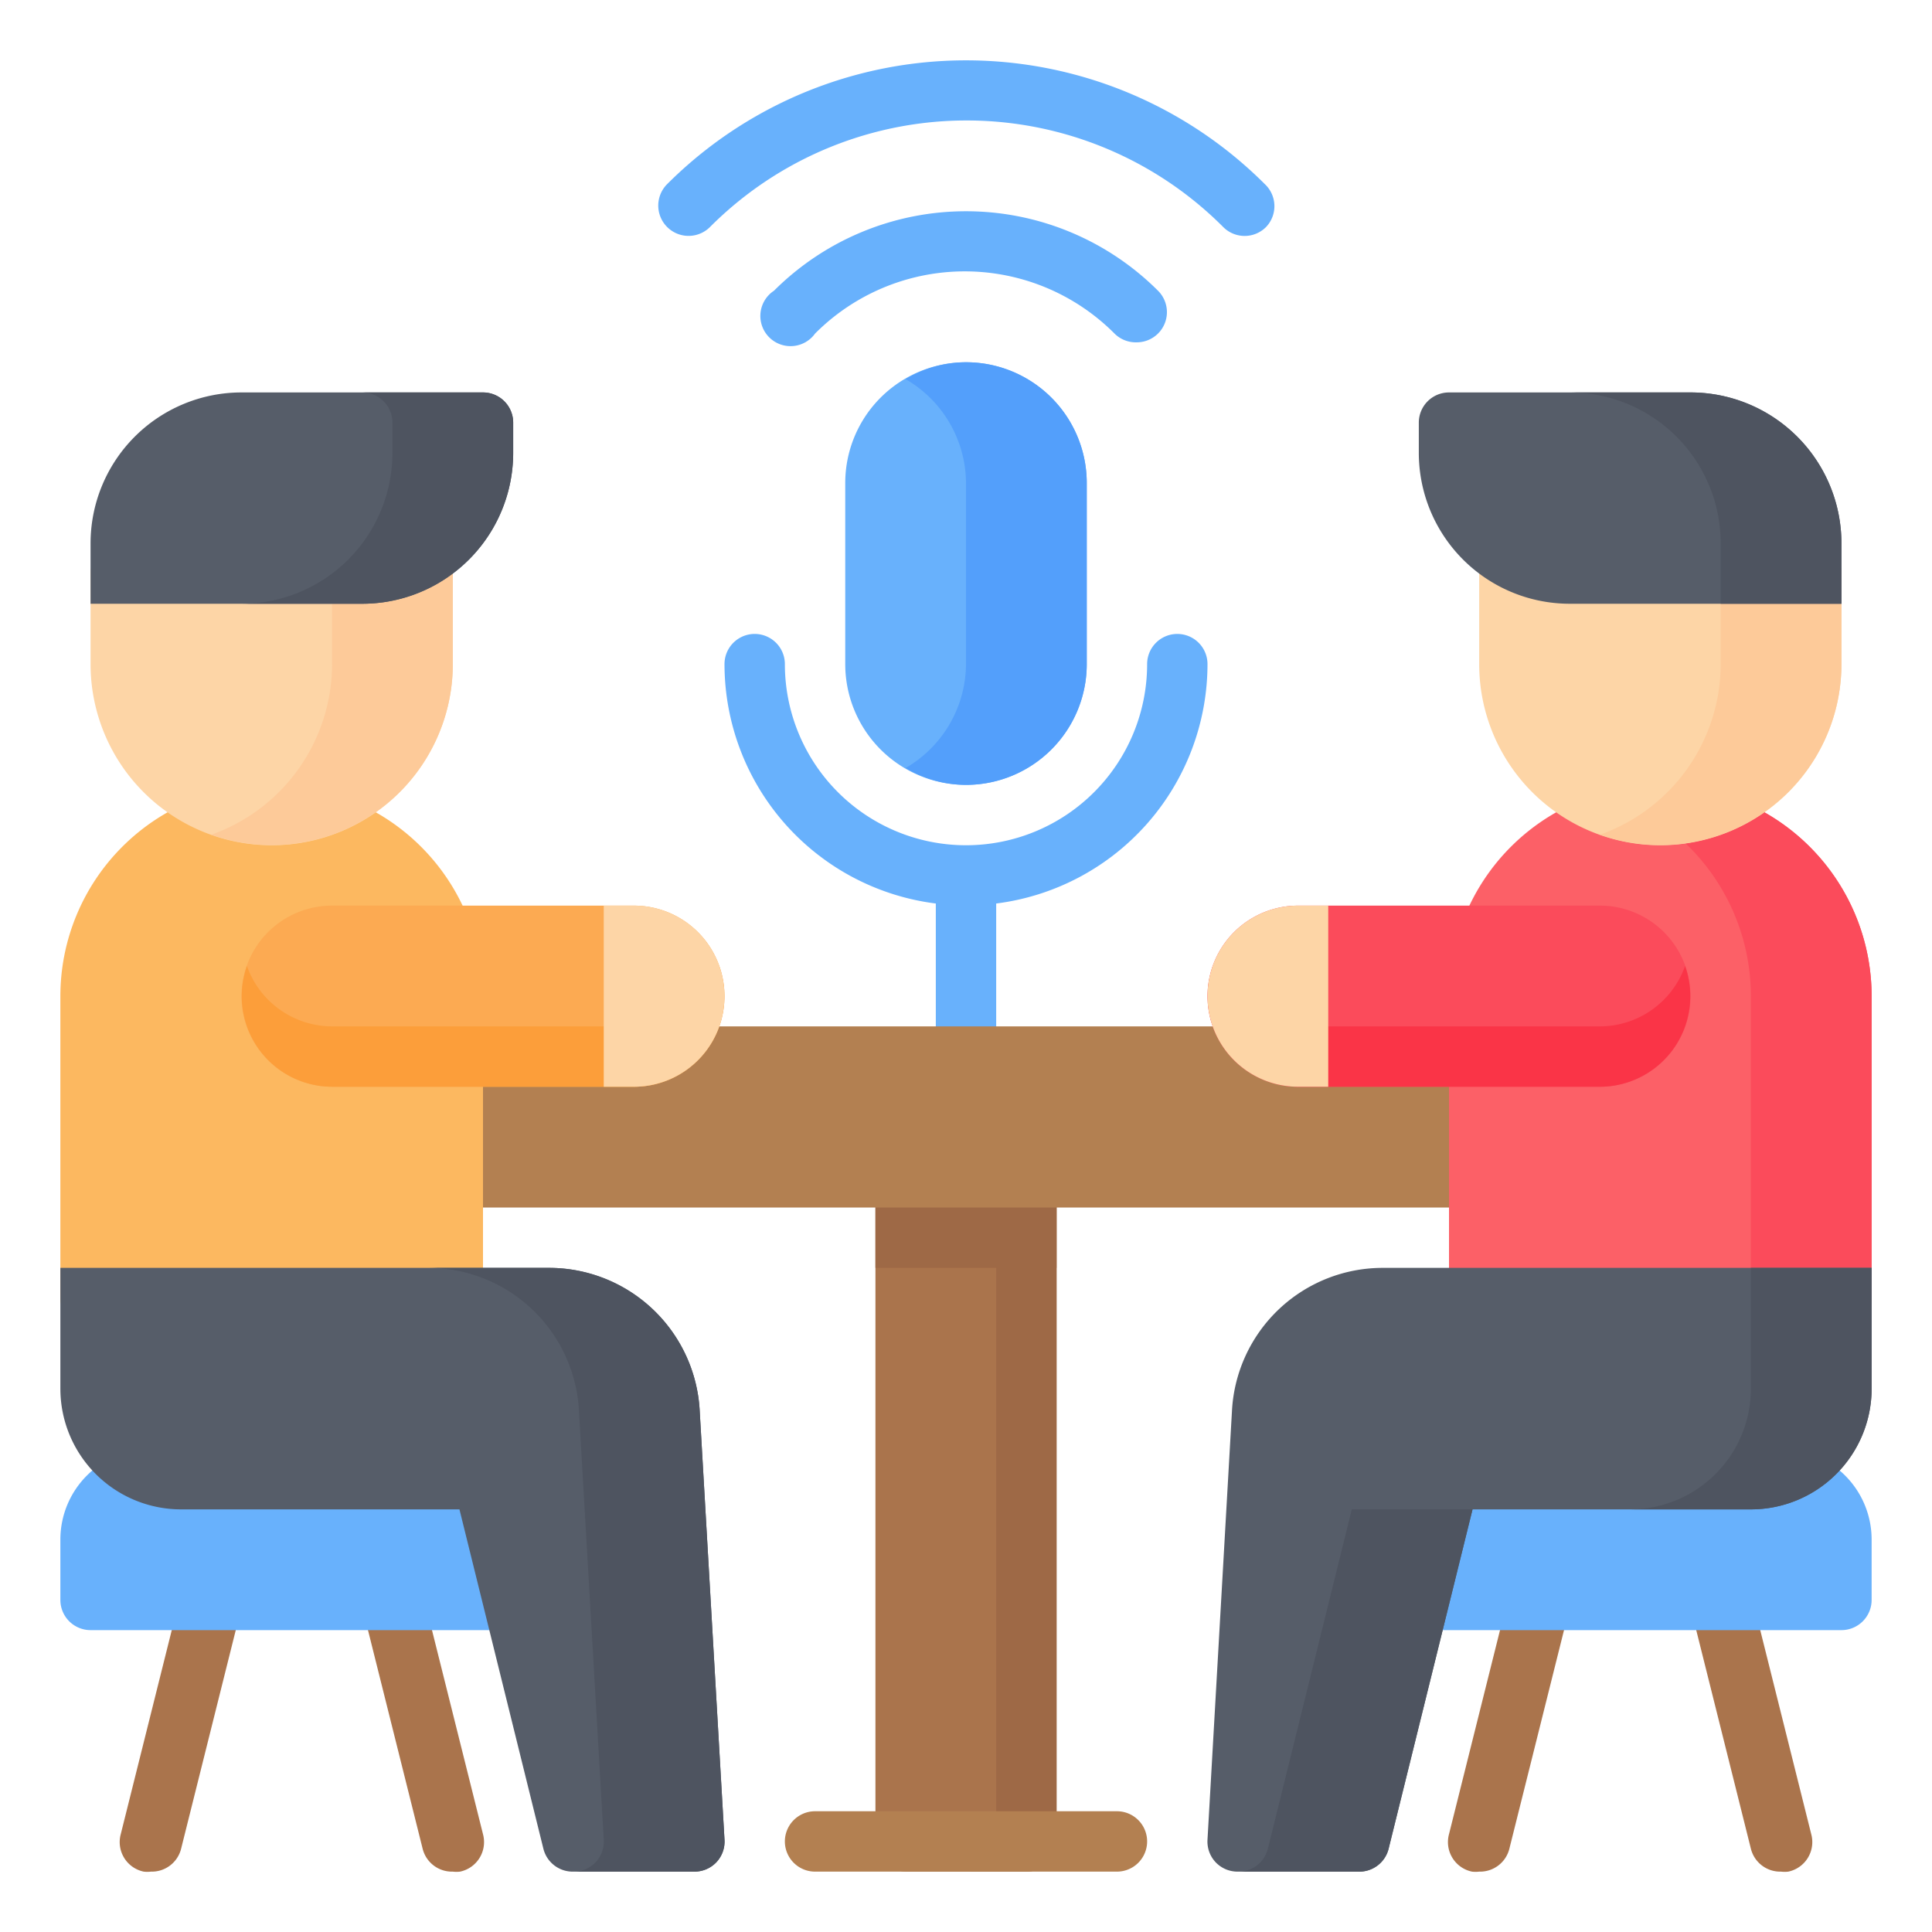
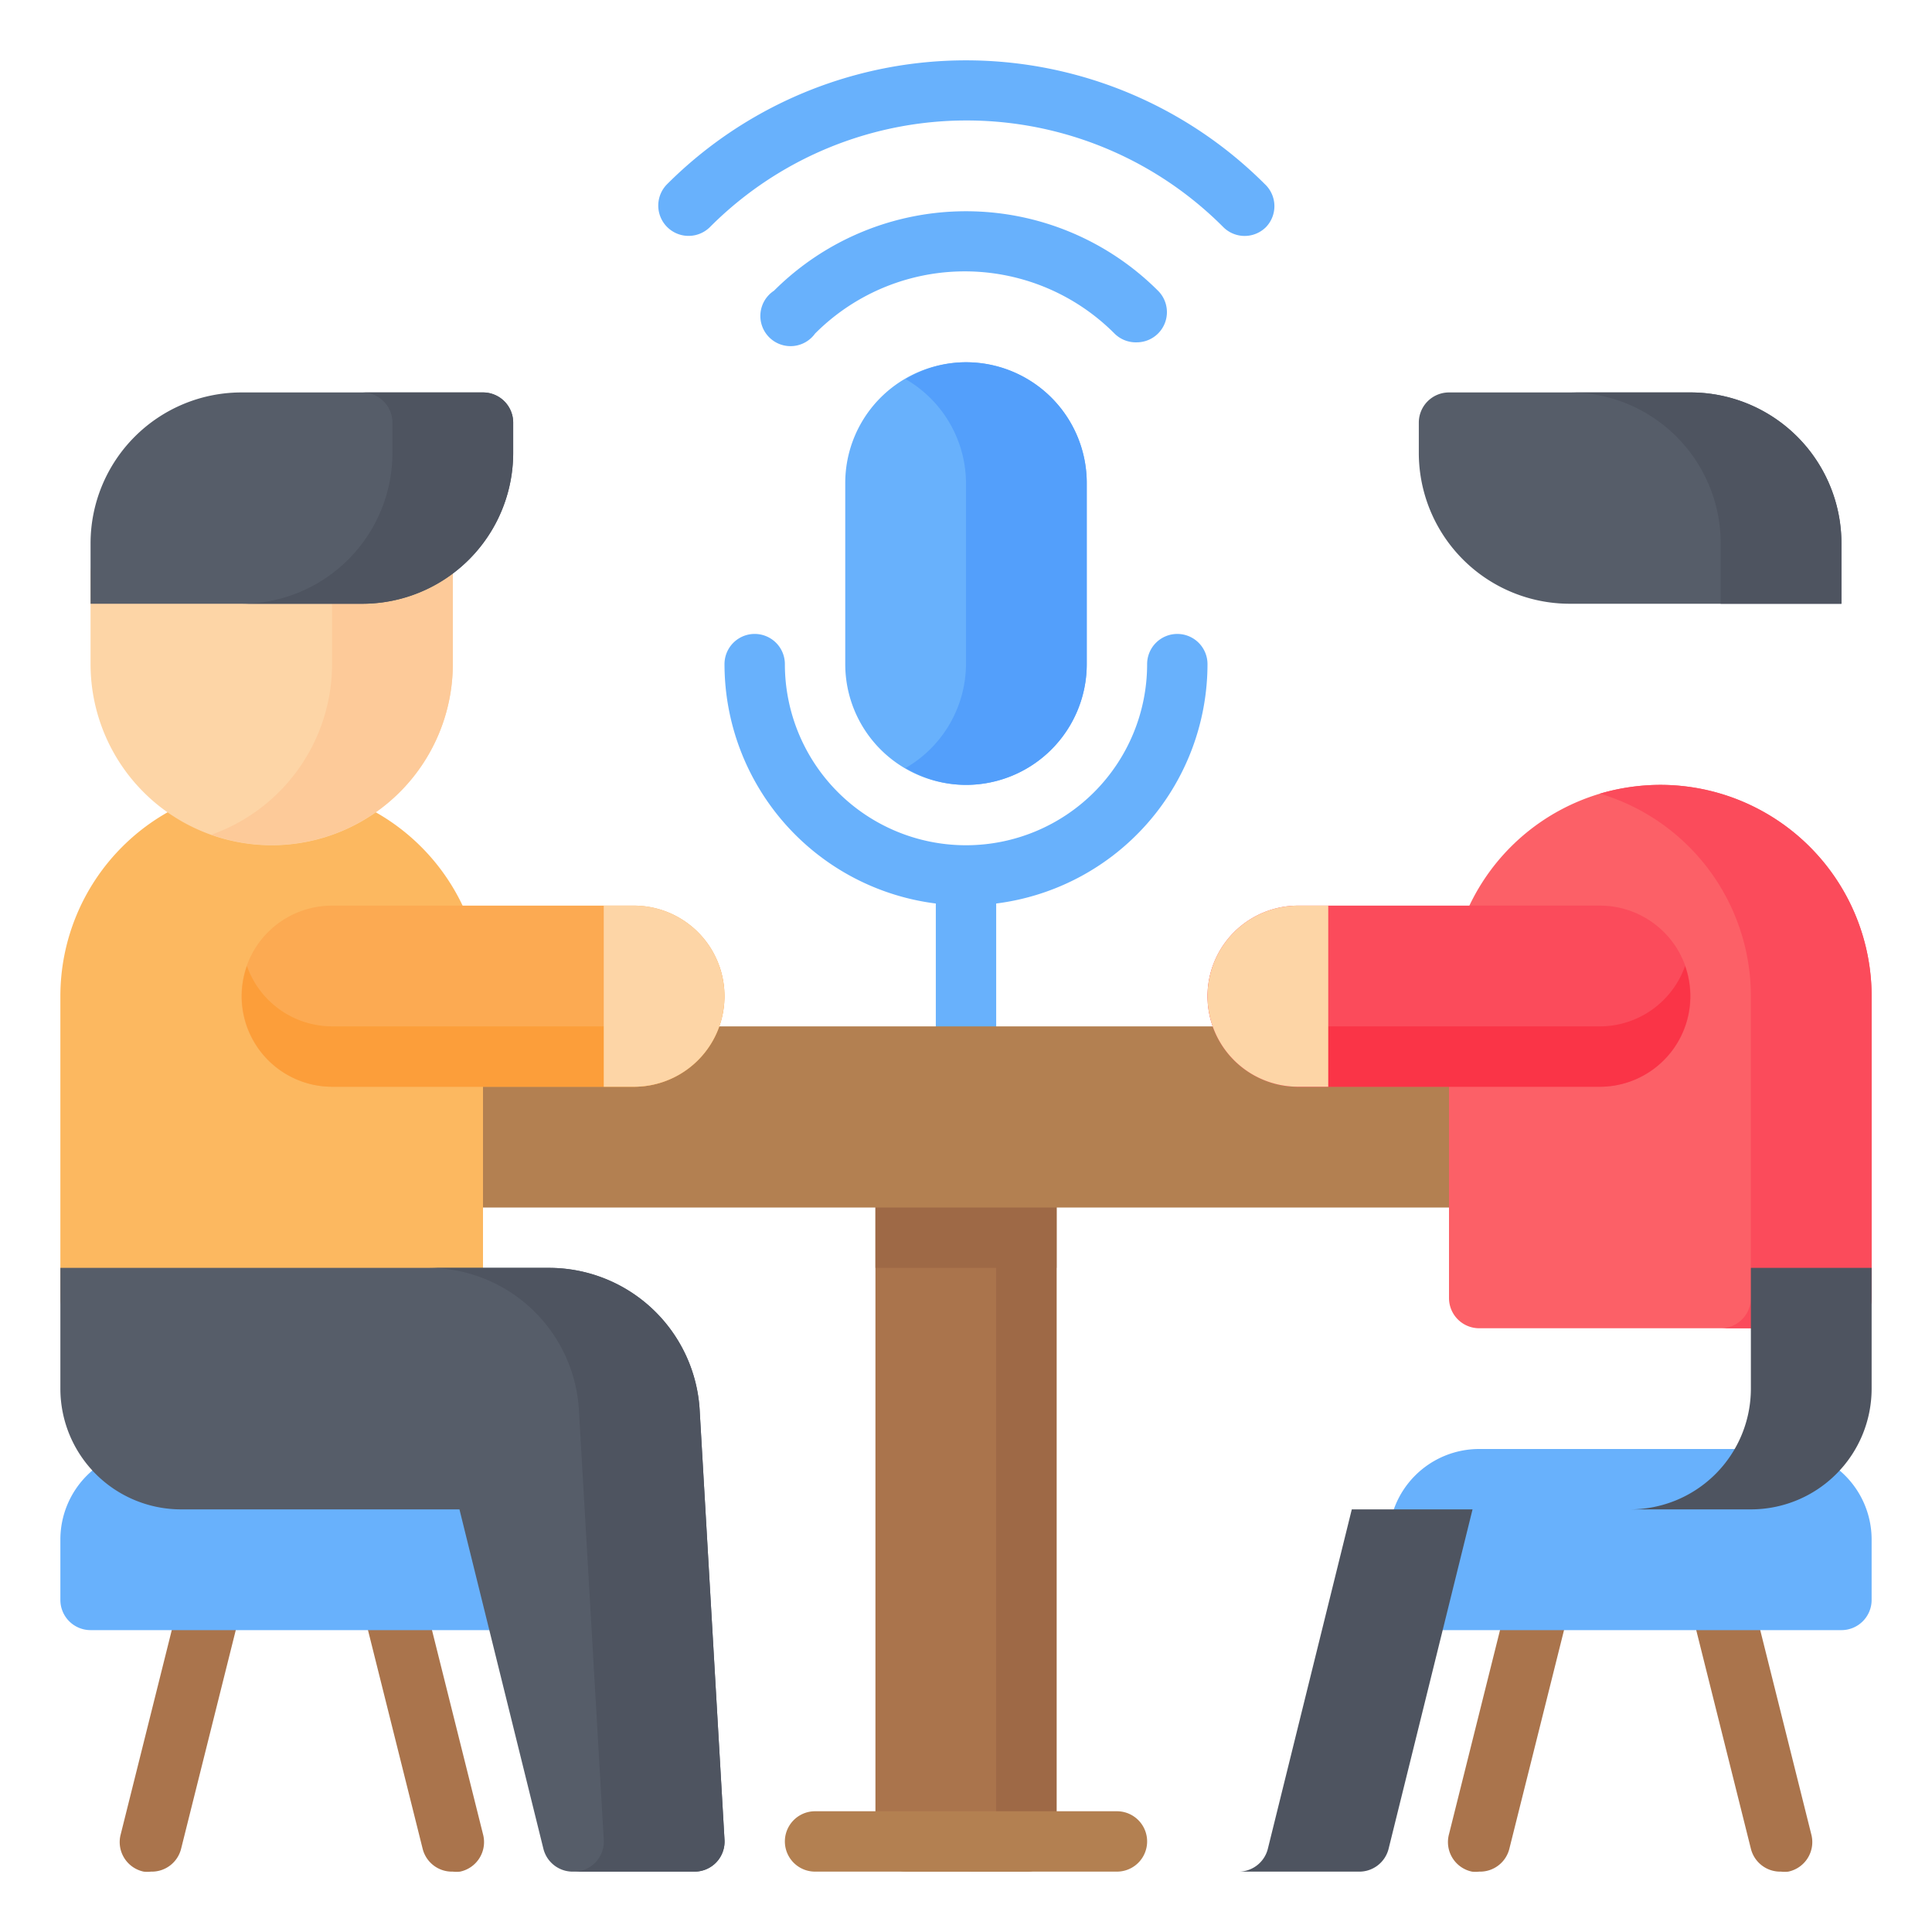
<svg xmlns="http://www.w3.org/2000/svg" height="512" viewBox="0 0 64 64" width="512">
  <g id="_28-Podcast" data-name="28-Podcast">
    <rect fill="#aa744c" height="24" rx="1" width="6" x="29" y="38" />
    <path d="m34 38h-2a1 1 0 0 1 1 1v22a1 1 0 0 1 -1 1h2a1 1 0 0 0 1-1v-22a1 1 0 0 0 -1-1z" fill="#9e6946" />
    <path d="m34 38h-4a1 1 0 0 0 -1 1v3h6v-3a1 1 0 0 0 -1-1z" fill="#9e6946" />
    <path d="m28 16v6a4 4 0 0 0 8 0v-6a4 4 0 0 0 -8 0z" fill="#68b1fc" />
    <path d="m32 12a3.91 3.91 0 0 0 -2 .56 4 4 0 0 1 2 3.44v6a4 4 0 0 1 -2 3.44 3.91 3.91 0 0 0 2 .56 4 4 0 0 0 4-4v-6a4 4 0 0 0 -4-4z" fill="#539ffb" />
    <path d="m39 21a1 1 0 0 0 -1 1 6 6 0 0 1 -12 0 1 1 0 0 0 -2 0 8 8 0 0 0 7 7.93v5.07a1 1 0 0 0 2 0v-5.07a8 8 0 0 0 7-7.93 1 1 0 0 0 -1-1z" fill="#68b1fc" />
    <path d="m37.66 11.34a1 1 0 0 0 .7-1.71 9 9 0 0 0 -12.72 0 1 1 0 1 0 1.36 1.42 7 7 0 0 1 9.92 0 1 1 0 0 0 .74.29z" fill="#68b1fc" />
    <path d="m41.9 6.1a14 14 0 0 0 -19.8 0 1 1 0 0 0 1.42 1.42 12 12 0 0 1 17 0 1 1 0 0 0 1.42 0 1 1 0 0 0 -.04-1.42z" fill="#68b1fc" />
    <rect fill="#b38051" height="6" rx="1" width="36" x="14" y="34" />
    <path d="m37 60h-10a1 1 0 0 0 0 2h10a1 1 0 0 0 0-2z" fill="#b38051" />
    <g fill="#aa744c">
      <path d="m5 62a1 1 0 0 1 -.24 0 1 1 0 0 1 -.76-1.24l2-8a1 1 0 0 1 2 .48l-2 8a1 1 0 0 1 -1 .76z" />
      <path d="m15 62a1 1 0 0 1 -1-.76l-2-8a1 1 0 1 1 2-.48l2 8a1 1 0 0 1 -.76 1.24 1 1 0 0 1 -.24 0z" />
      <path d="m59 62a1 1 0 0 1 -1-.76l-2-8a1 1 0 0 1 2-.48l2 8a1 1 0 0 1 -.76 1.24 1 1 0 0 1 -.24 0z" />
      <path d="m49 62a1 1 0 0 1 -.24 0 1 1 0 0 1 -.76-1.24l2-8a1 1 0 0 1 1.24-.76 1 1 0 0 1 .76 1.24l-2 8a1 1 0 0 1 -1 .76z" />
    </g>
    <path d="m15 48h-10a3 3 0 0 0 -3 3v2a1 1 0 0 0 1 1h14a1 1 0 0 0 1-1v-2a3 3 0 0 0 -3-3z" fill="#68b1fc" />
    <path d="m59 48h-10a3 3 0 0 0 -3 3v2a1 1 0 0 0 1 1h14a1 1 0 0 0 1-1v-2a3 3 0 0 0 -3-3z" fill="#68b1fc" />
    <path d="m9 26a7 7 0 0 0 -7 7v10a1 1 0 0 0 1 1h12a1 1 0 0 0 1-1v-10a7 7 0 0 0 -7-7z" fill="#fcb860" />
    <path d="m55 26a7 7 0 0 0 -7 7v10a1 1 0 0 0 1 1h12a1 1 0 0 0 1-1v-10a7 7 0 0 0 -7-7z" fill="#fc6067" />
    <path d="m55 26a7.27 7.27 0 0 0 -2 .29 7 7 0 0 1 5 6.71v10a1 1 0 0 1 -1 1h4a1 1 0 0 0 1-1v-10a7 7 0 0 0 -7-7z" fill="#fb4b5b" />
    <path d="m14 18h-10a1 1 0 0 0 -1 1v3a6 6 0 0 0 12 0v-3a1 1 0 0 0 -1-1z" fill="#fdd5a6" />
    <path d="m14 18h-4a1 1 0 0 1 1 1v3a6 6 0 0 1 -4 5.65 6 6 0 0 0 8-5.65v-3a1 1 0 0 0 -1-1z" fill="#fdca99" />
-     <path d="m60 18h-10a1 1 0 0 0 -1 1v3a6 6 0 0 0 12 0v-3a1 1 0 0 0 -1-1z" fill="#fdd5a6" />
-     <path d="m60 18h-4a1 1 0 0 1 1 1v3a6 6 0 0 1 -4 5.65 6 6 0 0 0 8-5.65v-3a1 1 0 0 0 -1-1z" fill="#fdca99" />
    <path d="m16 13h-8a5 5 0 0 0 -5 5v2h9a5 5 0 0 0 5-5v-1a1 1 0 0 0 -1-1z" fill="#565d69" />
    <path d="m56 13h-8a1 1 0 0 0 -1 1v1a5 5 0 0 0 5 5h9v-2a5 5 0 0 0 -5-5z" fill="#565d69" />
    <path d="m16 13h-4a1 1 0 0 1 1 1v1a5 5 0 0 1 -5 5h4a5 5 0 0 0 5-5v-1a1 1 0 0 0 -1-1z" fill="#4e5460" />
    <path d="m56 13h-4a5 5 0 0 1 5 5v2h4v-2a5 5 0 0 0 -5-5z" fill="#4e5460" />
    <path d="m18.19 42h-16.19v4a4 4 0 0 0 4 4h9.22l2.78 11.24a1 1 0 0 0 1 .76h4a1 1 0 0 0 .73-.31 1 1 0 0 0 .27-.75l-.82-14.18a5 5 0 0 0 -4.99-4.76z" fill="#565d69" />
    <path d="m23.18 46.76a5 5 0 0 0 -5-4.76h-4a5 5 0 0 1 5 4.76l.82 14.18a1 1 0 0 1 -.27.75 1 1 0 0 1 -.73.31h4a1 1 0 0 0 .73-.31 1 1 0 0 0 .27-.75z" fill="#4e5460" />
    <path d="m53 30h-10a3 3 0 0 0 0 6h10a3 3 0 0 0 0-6z" fill="#fb4b5b" />
    <path d="m53 34h-10a3 3 0 0 1 -2.82-2 3 3 0 0 0 2.82 4h10a3 3 0 0 0 2.82-4 3 3 0 0 1 -2.82 2z" fill="#fa3447" />
    <path d="m21 30h-10a3 3 0 0 0 0 6h10a3 3 0 0 0 0-6z" fill="#fcaa52" />
    <path d="m21 34h-10a3 3 0 0 1 -2.82-2 3 3 0 0 0 2.82 4h10a3 3 0 0 0 2.82-4 3 3 0 0 1 -2.82 2z" fill="#fc9e3a" />
-     <path d="m45.81 42a5 5 0 0 0 -5 4.75l-.81 14.19a1 1 0 0 0 .27.75 1 1 0 0 0 .73.31h4a1 1 0 0 0 1-.76l2.78-11.24h9.22a4 4 0 0 0 4-4v-4z" fill="#565d69" />
    <path d="m42 61.24a1 1 0 0 1 -1 .76h4a1 1 0 0 0 1-.76l2.78-11.24h-4z" fill="#4e5460" />
    <path d="m58 42v4a4 4 0 0 1 -4 4h4a4 4 0 0 0 4-4v-4z" fill="#4e5460" />
    <path d="m21 30h-1v6h1a3 3 0 0 0 0-6z" fill="#fdd5a6" />
    <path d="m43 30h1v6h-1a3 3 0 0 1 0-6z" fill="#fdd5a6" />
  </g>
</svg>